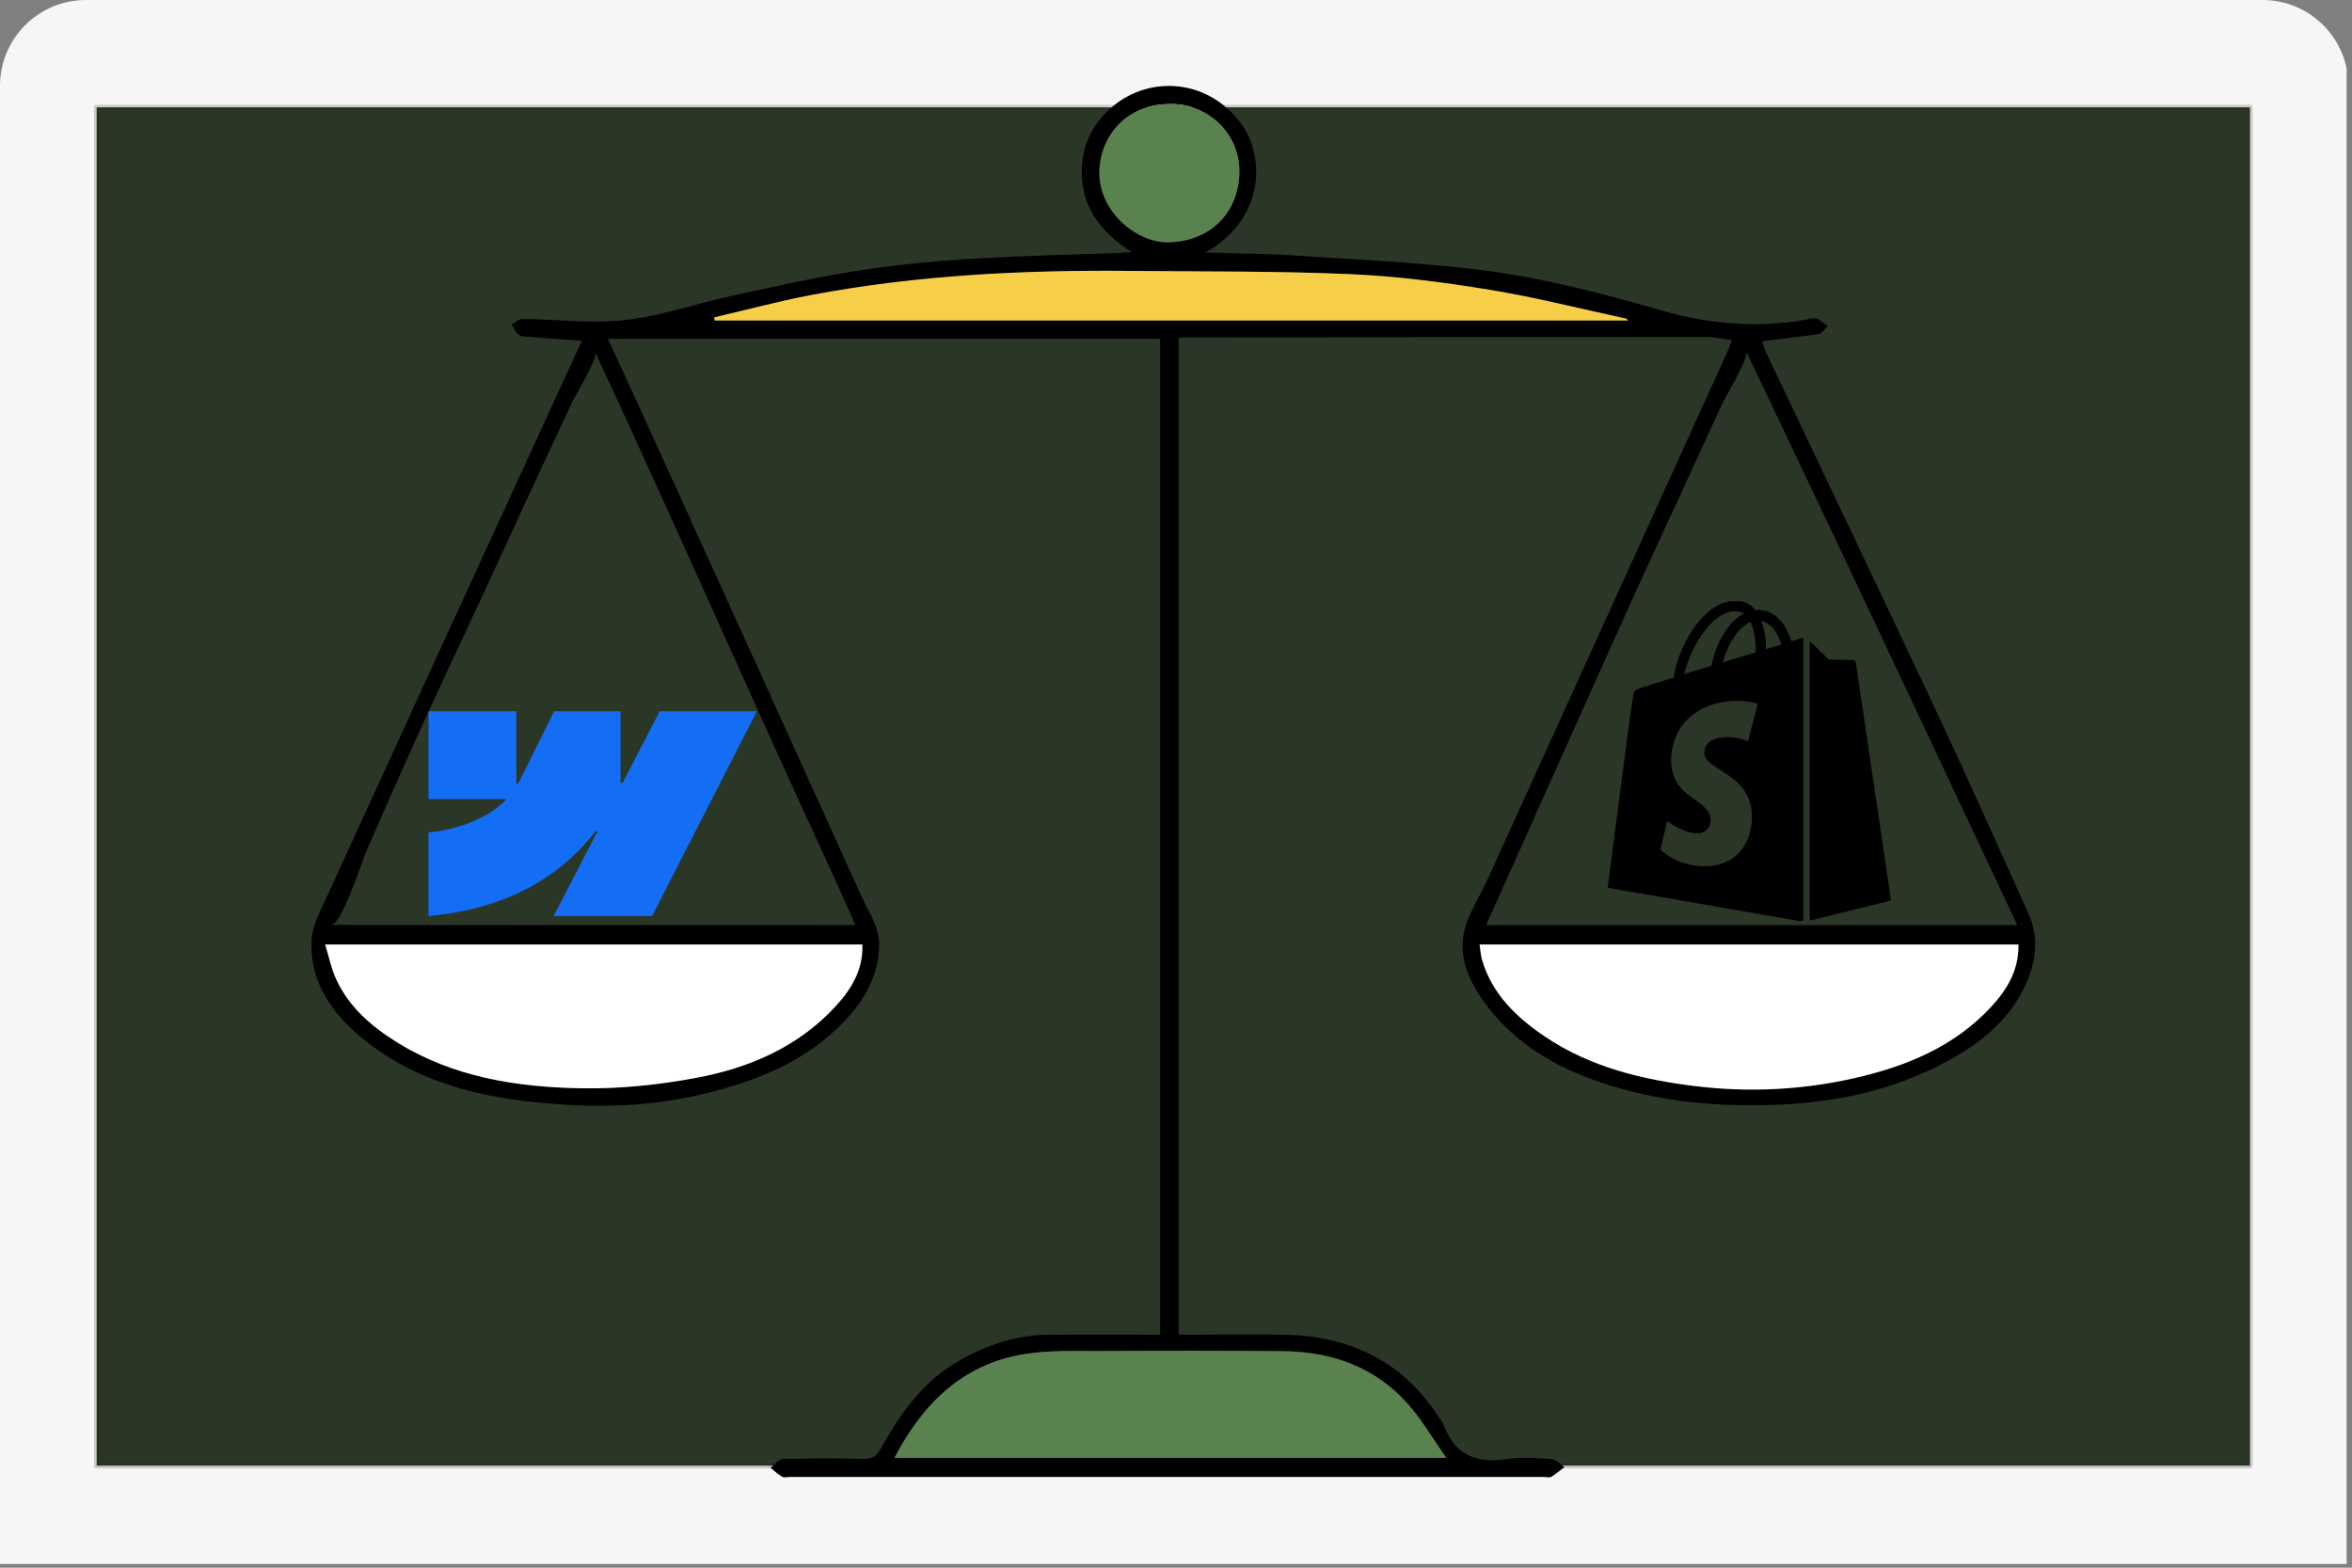
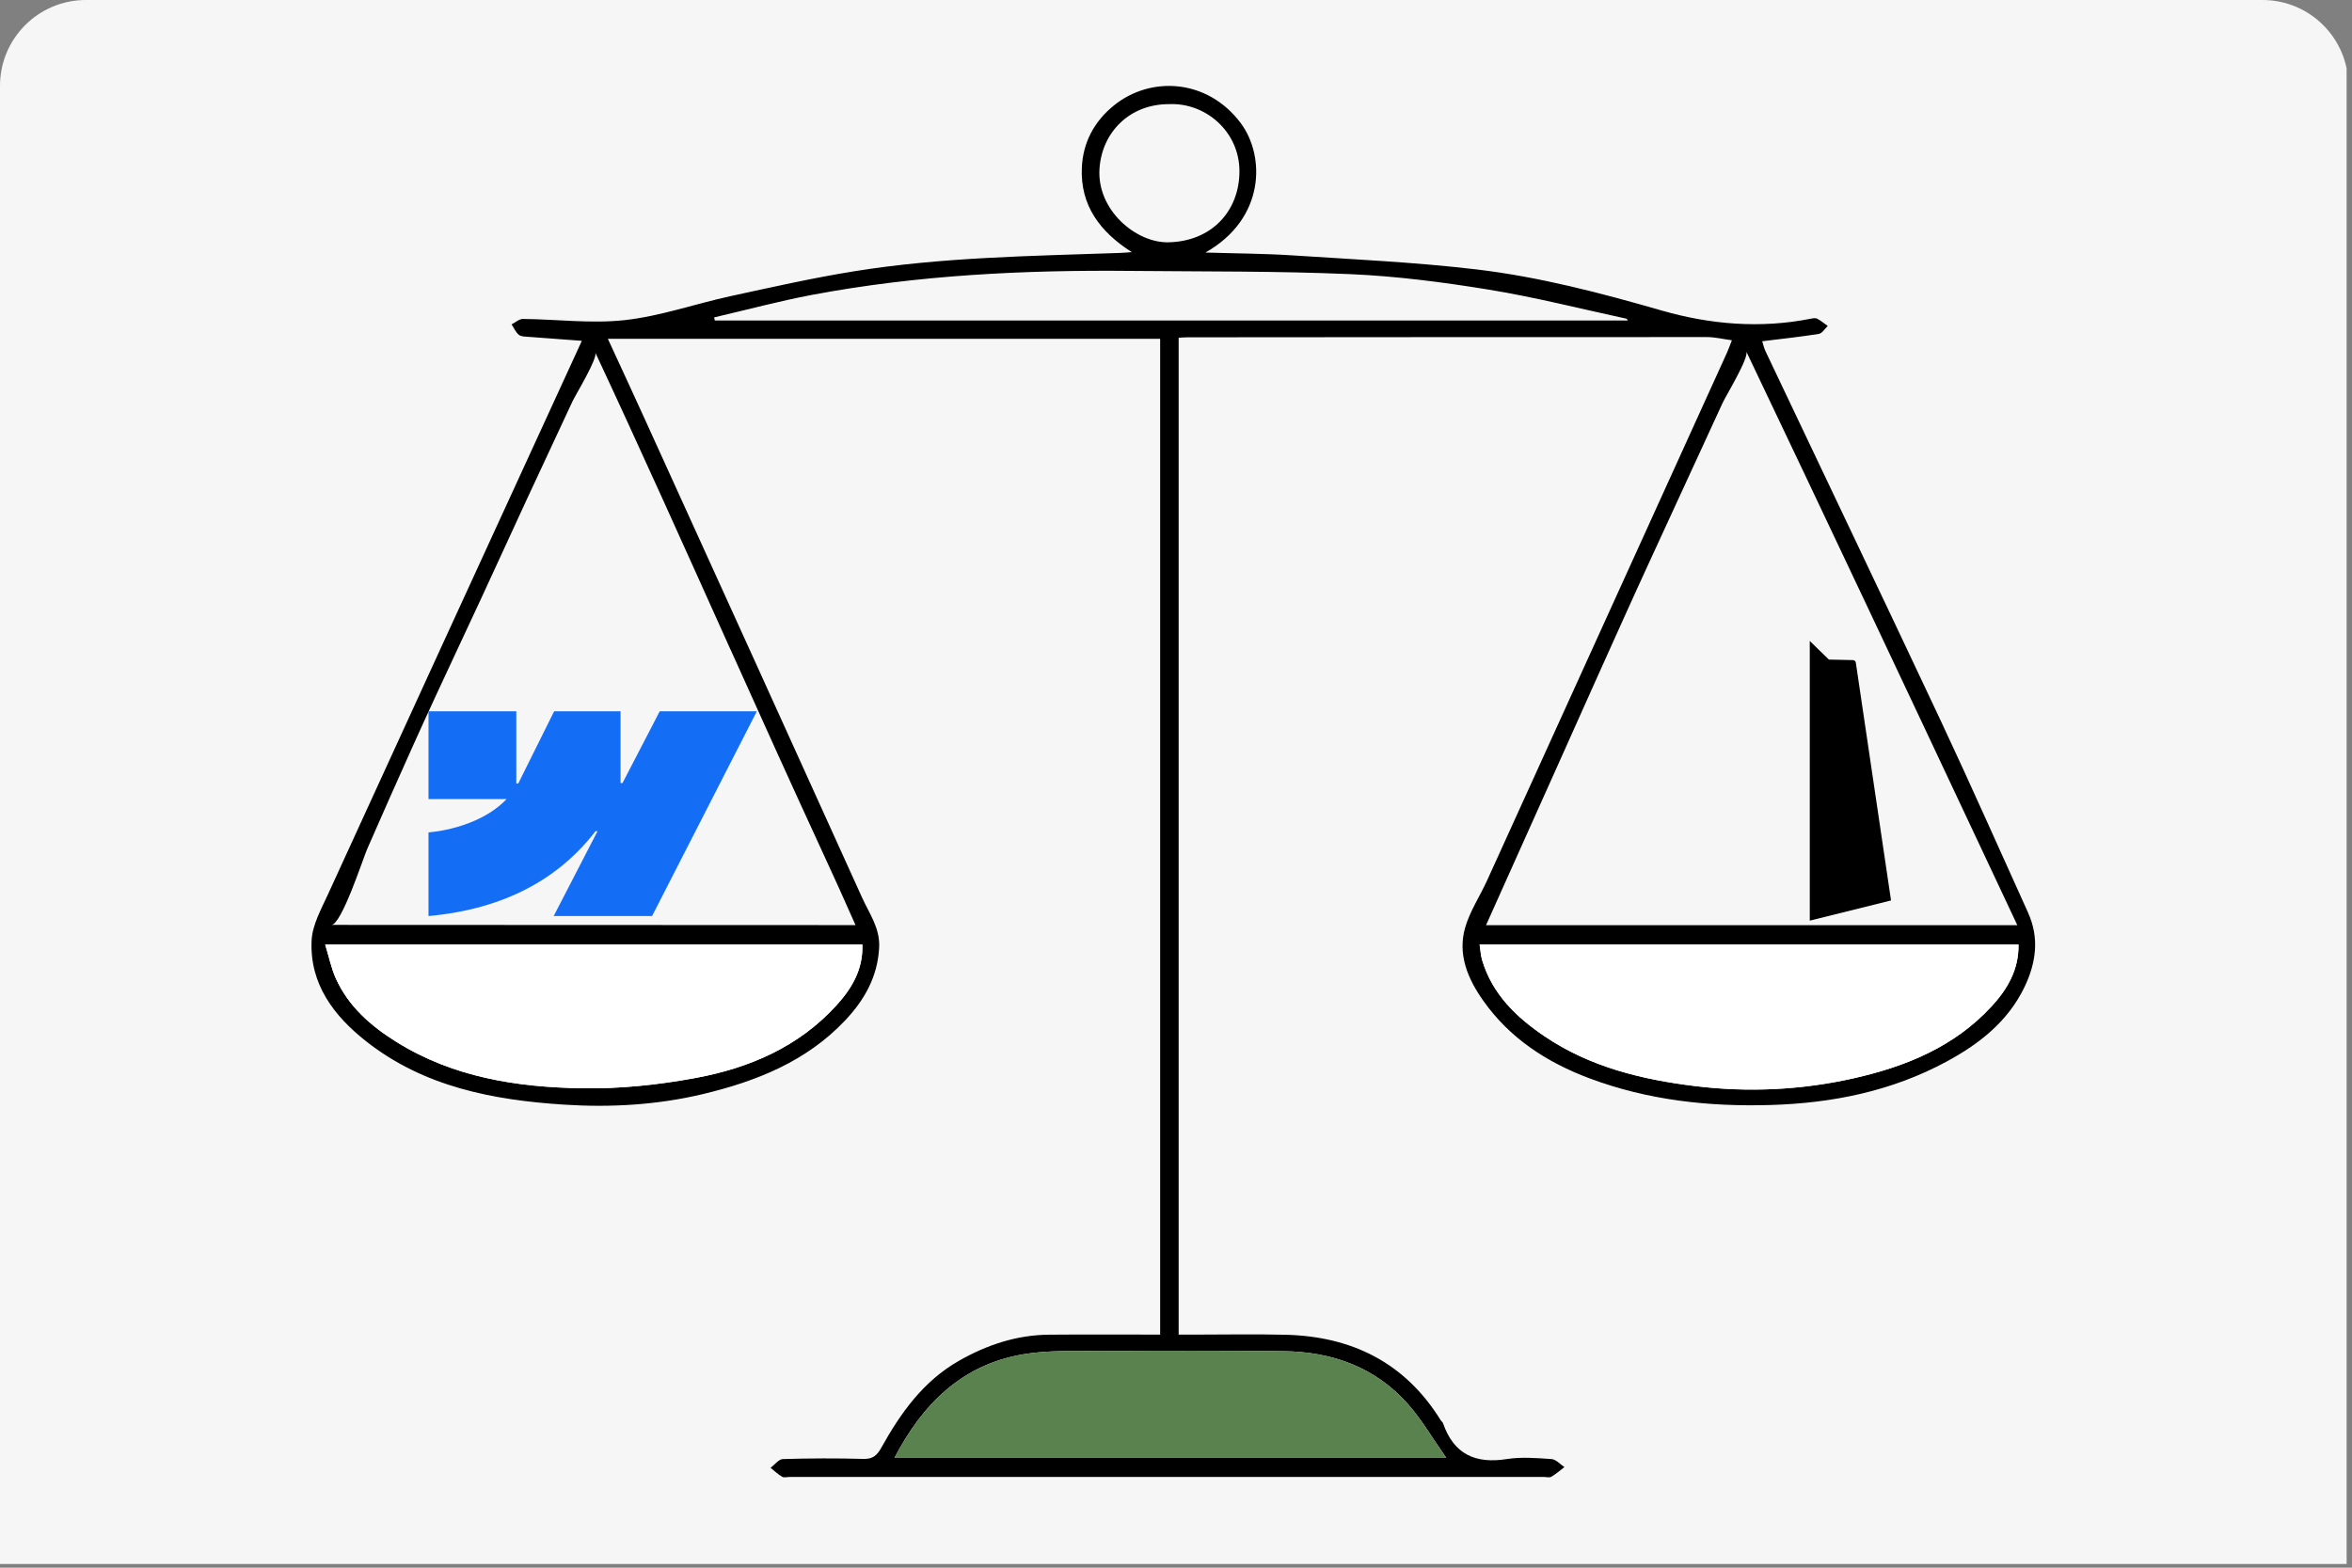
<svg xmlns="http://www.w3.org/2000/svg" width="438" height="292" viewBox="0 0 438 292" fill="none">
  <rect x="0" y="0" width="438" height="292" fill="#808080" stroke="none" />
  <g clip-path="url(#clip0_6139_20372)">
    <path d="M426.438 0H10.562C4.729 0 0 4.835 0 10.8V297.2C0 303.165 4.729 308 10.562 308H426.438C432.271 308 437 303.165 437 297.2V10.8C437 4.835 432.271 0 426.438 0Z" fill="#F6F6F6" />
-     <path d="M419 20H18V273H419V20Z" fill="#2A3626" stroke="#201E19" stroke-opacity="0.2" stroke-linecap="round" stroke-linejoin="round" />
    <g clip-path="url(#clip1_6139_20372)">
      <path d="M377.689 170.017C372.237 157.993 366.898 145.915 361.285 133.964C350.529 111.077 339.611 88.263 328.777 65.414C328.482 64.795 328.344 64.106 328.172 63.561C331.8 63.108 335.27 62.745 338.711 62.194C339.331 62.096 339.822 61.231 340.373 60.715C339.719 60.252 339.105 59.726 338.402 59.358C338.082 59.191 337.586 59.289 337.192 59.367C327.808 61.231 318.468 60.434 309.428 57.834C298.068 54.56 286.643 51.566 274.934 50.18C263.534 48.833 252.036 48.312 240.573 47.56C235.421 47.226 230.25 47.216 224.474 47.039C235.657 40.737 235.632 29.037 231.046 22.917C224.837 14.634 214.214 14.103 207.382 19.687C203.734 22.666 201.66 26.584 201.463 31.264C201.168 38.225 204.791 43.145 210.768 46.965C209.702 47.039 209.136 47.093 208.571 47.112C192.015 47.688 175.429 47.894 159.03 50.534C151.302 51.778 143.644 53.508 135.99 55.174C129.447 56.6 123.022 58.876 116.415 59.618C110.162 60.316 103.737 59.471 97.386 59.407C96.683 59.402 95.971 60.066 95.267 60.419C95.705 61.083 96.034 61.889 96.624 62.366C97.062 62.72 97.843 62.696 98.478 62.745C101.624 62.995 104.775 63.217 108.353 63.482C106.554 67.4 104.839 71.126 103.133 74.857C89.103 105.428 75.059 135.995 61.073 166.59C59.81 169.358 58.168 172.268 58.031 175.173C57.647 183.275 62.165 189.218 68.186 193.957C78.972 202.451 91.836 204.909 105.079 205.754C113.716 206.31 122.363 205.813 130.823 203.803C140.802 201.428 150.172 197.722 157.403 190.048C160.982 186.253 163.454 181.913 163.72 176.461C163.897 172.853 161.876 170.149 160.539 167.185C147.065 137.386 133.517 107.616 119.979 77.846C117.806 73.063 115.589 68.299 113.2 63.108H216.048V248.585C209.073 248.585 202.215 248.541 195.358 248.6C189.326 248.654 183.786 250.493 178.575 253.467C171.934 257.252 167.716 263.195 164.118 269.659C163.312 271.105 162.53 271.788 160.775 271.739C155.781 271.601 150.781 271.616 145.787 271.768C145.01 271.793 144.263 272.83 143.501 273.4C144.214 273.966 144.877 274.615 145.654 275.062C146.023 275.273 146.618 275.096 147.109 275.096C193.888 275.096 240.661 275.096 287.44 275.096C287.931 275.096 288.526 275.273 288.895 275.062C289.765 274.56 290.527 273.872 291.333 273.263C290.537 272.742 289.765 271.822 288.934 271.768C286.162 271.577 283.311 271.341 280.597 271.768C274.747 272.692 270.726 270.859 268.74 265.122C268.666 264.901 268.426 264.744 268.298 264.537C261.657 253.816 251.771 248.92 239.423 248.615C233.607 248.472 227.792 248.59 221.972 248.59H219.494V62.917C220.104 62.882 220.575 62.828 221.047 62.828C253.324 62.804 285.601 62.774 317.873 62.784C319.363 62.784 320.852 63.158 322.519 63.379C322.135 64.357 321.899 65.04 321.604 65.694C306.724 98.453 291.844 131.212 276.95 163.96C275.612 166.9 273.754 169.673 272.86 172.735C271.385 177.779 273.361 182.35 276.232 186.411C281.182 193.416 288.084 197.889 296.018 200.858C306.901 204.933 318.193 206.162 329.75 205.818C341.253 205.474 352.269 203.247 362.455 197.756C368.555 194.468 373.933 190.28 377.025 183.815C379.168 179.332 379.812 174.716 377.679 170.012L377.689 170.017ZM160.593 175.925C160.765 180.586 158.607 184.15 155.736 187.296C148.727 194.989 139.573 198.917 129.648 200.765C122.648 202.068 115.422 202.829 108.319 202.707C96.246 202.5 84.384 200.667 73.81 194.06C69.027 191.071 64.888 187.463 62.533 182.223C61.688 180.34 61.275 178.26 60.557 175.925H160.593ZM136.059 121.016C141.697 133.556 147.35 146.087 153.106 158.568C155.215 163.135 157.3 167.706 159.32 172.312C126.783 172.312 94.24 172.273 61.703 172.273C63.605 172.273 67.636 159.826 68.373 158.15C71.16 151.779 73.977 145.423 76.828 139.082C82.388 126.719 88.277 114.508 93.891 102.169C96.595 96.226 99.367 90.307 102.125 84.389C103.619 81.184 105.109 77.984 106.603 74.778C107.188 73.525 111.376 66.692 110.855 65.65C119.438 84.02 127.731 102.523 136.049 121.016H136.059ZM204.752 31.451C205.194 24.603 210.39 19.388 217.685 19.397C224.528 19.083 230.83 24.529 230.815 31.918C230.8 39.36 225.585 44.994 217.547 45.132C211.511 45.235 204.255 39.1 204.752 31.451ZM238.946 251.673C248.015 251.756 256.077 254.607 262.207 261.534C264.793 264.454 266.774 267.904 269.335 271.542H166.571C171.806 261.494 179.131 254.234 190.393 252.277C195.176 251.446 200.165 251.673 205.061 251.643C216.358 251.574 227.654 251.564 238.946 251.673ZM133.109 59.702L132.996 59.117C139.077 57.706 145.118 56.074 151.243 54.919C170.867 51.232 190.717 50.259 210.646 50.46C224.233 50.593 237.835 50.475 251.402 51.06C260.059 51.434 268.725 52.559 277.289 53.955C285.872 55.356 294.337 57.514 302.851 59.353C302.964 59.377 303.042 59.559 303.165 59.697H133.109V59.702ZM291.854 138.605C295.33 130.853 298.785 123.105 302.281 115.373C304.08 111.391 305.889 107.409 307.722 103.437C310.623 97.14 313.523 90.838 316.423 84.541C317.878 81.376 319.338 78.21 320.793 75.044C321.418 73.687 325.748 66.623 325.203 65.473C340.053 96.605 354.756 127.815 369.425 159.03C371.509 163.464 373.594 167.898 375.678 172.332H276.733C281.777 161.09 286.82 149.847 291.859 138.605H291.854ZM370.885 187.448C363.978 194.959 354.958 198.641 345.279 200.829C335.516 203.036 325.576 203.513 315.656 202.294C305.751 201.079 296.106 198.749 287.661 193.037C282.391 189.473 277.913 185.187 276.016 178.84C275.75 177.956 275.711 177.007 275.544 175.925H375.899C375.983 180.625 373.815 184.268 370.89 187.448H370.885Z" fill="black" />
      <path d="M275.531 175.925H375.887C375.97 180.624 373.802 184.267 370.878 187.447C363.971 194.959 354.95 198.641 345.271 200.828C335.509 203.035 325.569 203.512 315.649 202.293C305.744 201.079 296.099 198.749 287.654 193.037C282.384 189.473 277.906 185.186 276.008 178.84C275.743 177.955 275.703 177.006 275.536 175.925H275.531Z" fill="white" />
      <path d="M60.556 175.925H160.587C160.759 180.585 158.601 184.149 155.73 187.295C148.72 194.988 139.567 198.916 129.642 200.764C122.642 202.067 115.416 202.829 108.312 202.706C96.239 202.499 84.377 200.666 73.804 194.059C69.021 191.07 64.882 187.462 62.527 182.222C61.681 180.339 61.269 178.26 60.551 175.925H60.556Z" fill="white" />
      <path d="M166.57 271.543C171.806 261.495 179.13 254.234 190.392 252.278C195.175 251.447 200.165 251.673 205.061 251.644C216.357 251.575 227.654 251.565 238.945 251.673C248.015 251.757 256.077 254.608 262.207 261.534C264.792 264.454 266.773 267.905 269.335 271.548H166.57V271.543Z" fill="#5A824E" />
-       <path d="M303.17 59.702H133.109C133.07 59.506 133.035 59.314 132.996 59.117C139.077 57.706 145.118 56.069 151.243 54.919C170.867 51.232 190.717 50.259 210.646 50.461C224.233 50.593 237.835 50.475 251.402 51.06C260.059 51.434 268.726 52.56 277.289 53.956C285.872 55.357 294.337 57.515 302.851 59.353C302.964 59.378 303.043 59.56 303.165 59.697L303.17 59.702Z" fill="#F7CE48" />
-       <path d="M217.685 19.398C224.528 19.083 230.83 24.53 230.81 31.918C230.795 39.361 225.58 44.994 217.543 45.132C211.506 45.235 204.25 39.1 204.747 31.451C205.189 24.604 210.385 19.383 217.68 19.398H217.685Z" fill="#5A824E" />
      <path fill-rule="evenodd" clip-rule="evenodd" d="M140.944 132.484L121.433 170.626H103.107L111.273 154.817H110.904C104.169 163.562 94.117 169.318 79.797 170.626V155.038C79.797 155.038 88.96 154.497 94.343 148.834H79.797V132.484H96.147V145.929H96.515L103.196 132.484H115.559V145.845H115.928L122.859 132.484H140.944Z" fill="#146EF5" />
      <g clip-path="url(#clip2_6139_20372)">
        <g clip-path="url(#clip3_6139_20372)">
-           <path d="M335.383 118.902C335.383 118.902 334.708 119.095 333.6 119.432C333.407 118.806 333.118 118.083 332.732 117.312C331.479 114.902 329.6 113.601 327.383 113.601C327.238 113.601 327.094 113.601 326.901 113.649C326.853 113.553 326.756 113.505 326.708 113.408C325.744 112.348 324.491 111.866 322.997 111.914C320.106 112.011 317.214 114.083 314.901 117.794C313.262 120.396 312.009 123.673 311.672 126.228C308.347 127.24 306.033 127.963 305.985 128.011C304.298 128.541 304.25 128.589 304.058 130.179C303.768 131.384 299.383 165.36 299.383 165.36L335.817 171.673V118.806C335.624 118.854 335.479 118.854 335.383 118.902ZM326.949 121.505C325.021 122.083 322.901 122.758 320.829 123.384C321.407 121.119 322.564 118.854 323.913 117.36C324.443 116.83 325.166 116.204 325.985 115.818C326.805 117.553 326.997 119.914 326.949 121.505ZM323.045 113.842C323.72 113.842 324.298 113.987 324.78 114.276C324.009 114.661 323.238 115.288 322.515 116.011C320.684 117.987 319.286 121.071 318.708 124.011C316.973 124.541 315.238 125.071 313.648 125.553C314.66 120.975 318.564 113.987 323.045 113.842ZM317.407 140.348C317.6 143.432 325.744 144.107 326.226 151.384C326.564 157.119 323.19 161.023 318.323 161.312C312.443 161.698 309.214 158.228 309.214 158.228L310.467 152.926C310.467 152.926 313.696 155.384 316.298 155.192C317.985 155.095 318.612 153.698 318.564 152.734C318.323 148.685 311.672 148.926 311.238 142.276C310.853 136.734 314.515 131.095 322.612 130.565C325.744 130.372 327.335 131.143 327.335 131.143L325.503 138.083C325.503 138.083 323.431 137.119 320.973 137.312C317.407 137.553 317.359 139.818 317.407 140.348ZM328.877 120.926C328.877 119.481 328.684 117.408 328.009 115.673C330.226 116.107 331.286 118.565 331.768 120.059C330.901 120.3 329.937 120.589 328.877 120.926Z" fill="black" />
          <path d="M337.023 171.48L352.156 167.721C352.156 167.721 345.65 123.721 345.602 123.432C345.554 123.143 345.313 122.95 345.072 122.95C344.831 122.95 340.59 122.854 340.59 122.854C340.59 122.854 337.987 120.348 337.023 119.384V171.48Z" fill="black" />
        </g>
      </g>
    </g>
  </g>
  <defs>
    <clipPath id="clip0_6139_20372">
      <path d="M0 16C0 7.163 7.163 0 16 0H421.333C430.17 0 437.333 7.163 437.333 16V291.316H0V16Z" fill="white" />
    </clipPath>
    <clipPath id="clip1_6139_20372">
      <rect width="321" height="259.16" fill="white" transform="translate(58 16)" />
    </clipPath>
    <clipPath id="clip2_6139_20372">
      <rect width="59.537" height="59.537" fill="white" transform="translate(296 112)" />
    </clipPath>
    <clipPath id="clip3_6139_20372">
      <rect width="52.771" height="60" fill="white" transform="translate(299.383 111.77)" />
    </clipPath>
  </defs>
</svg>